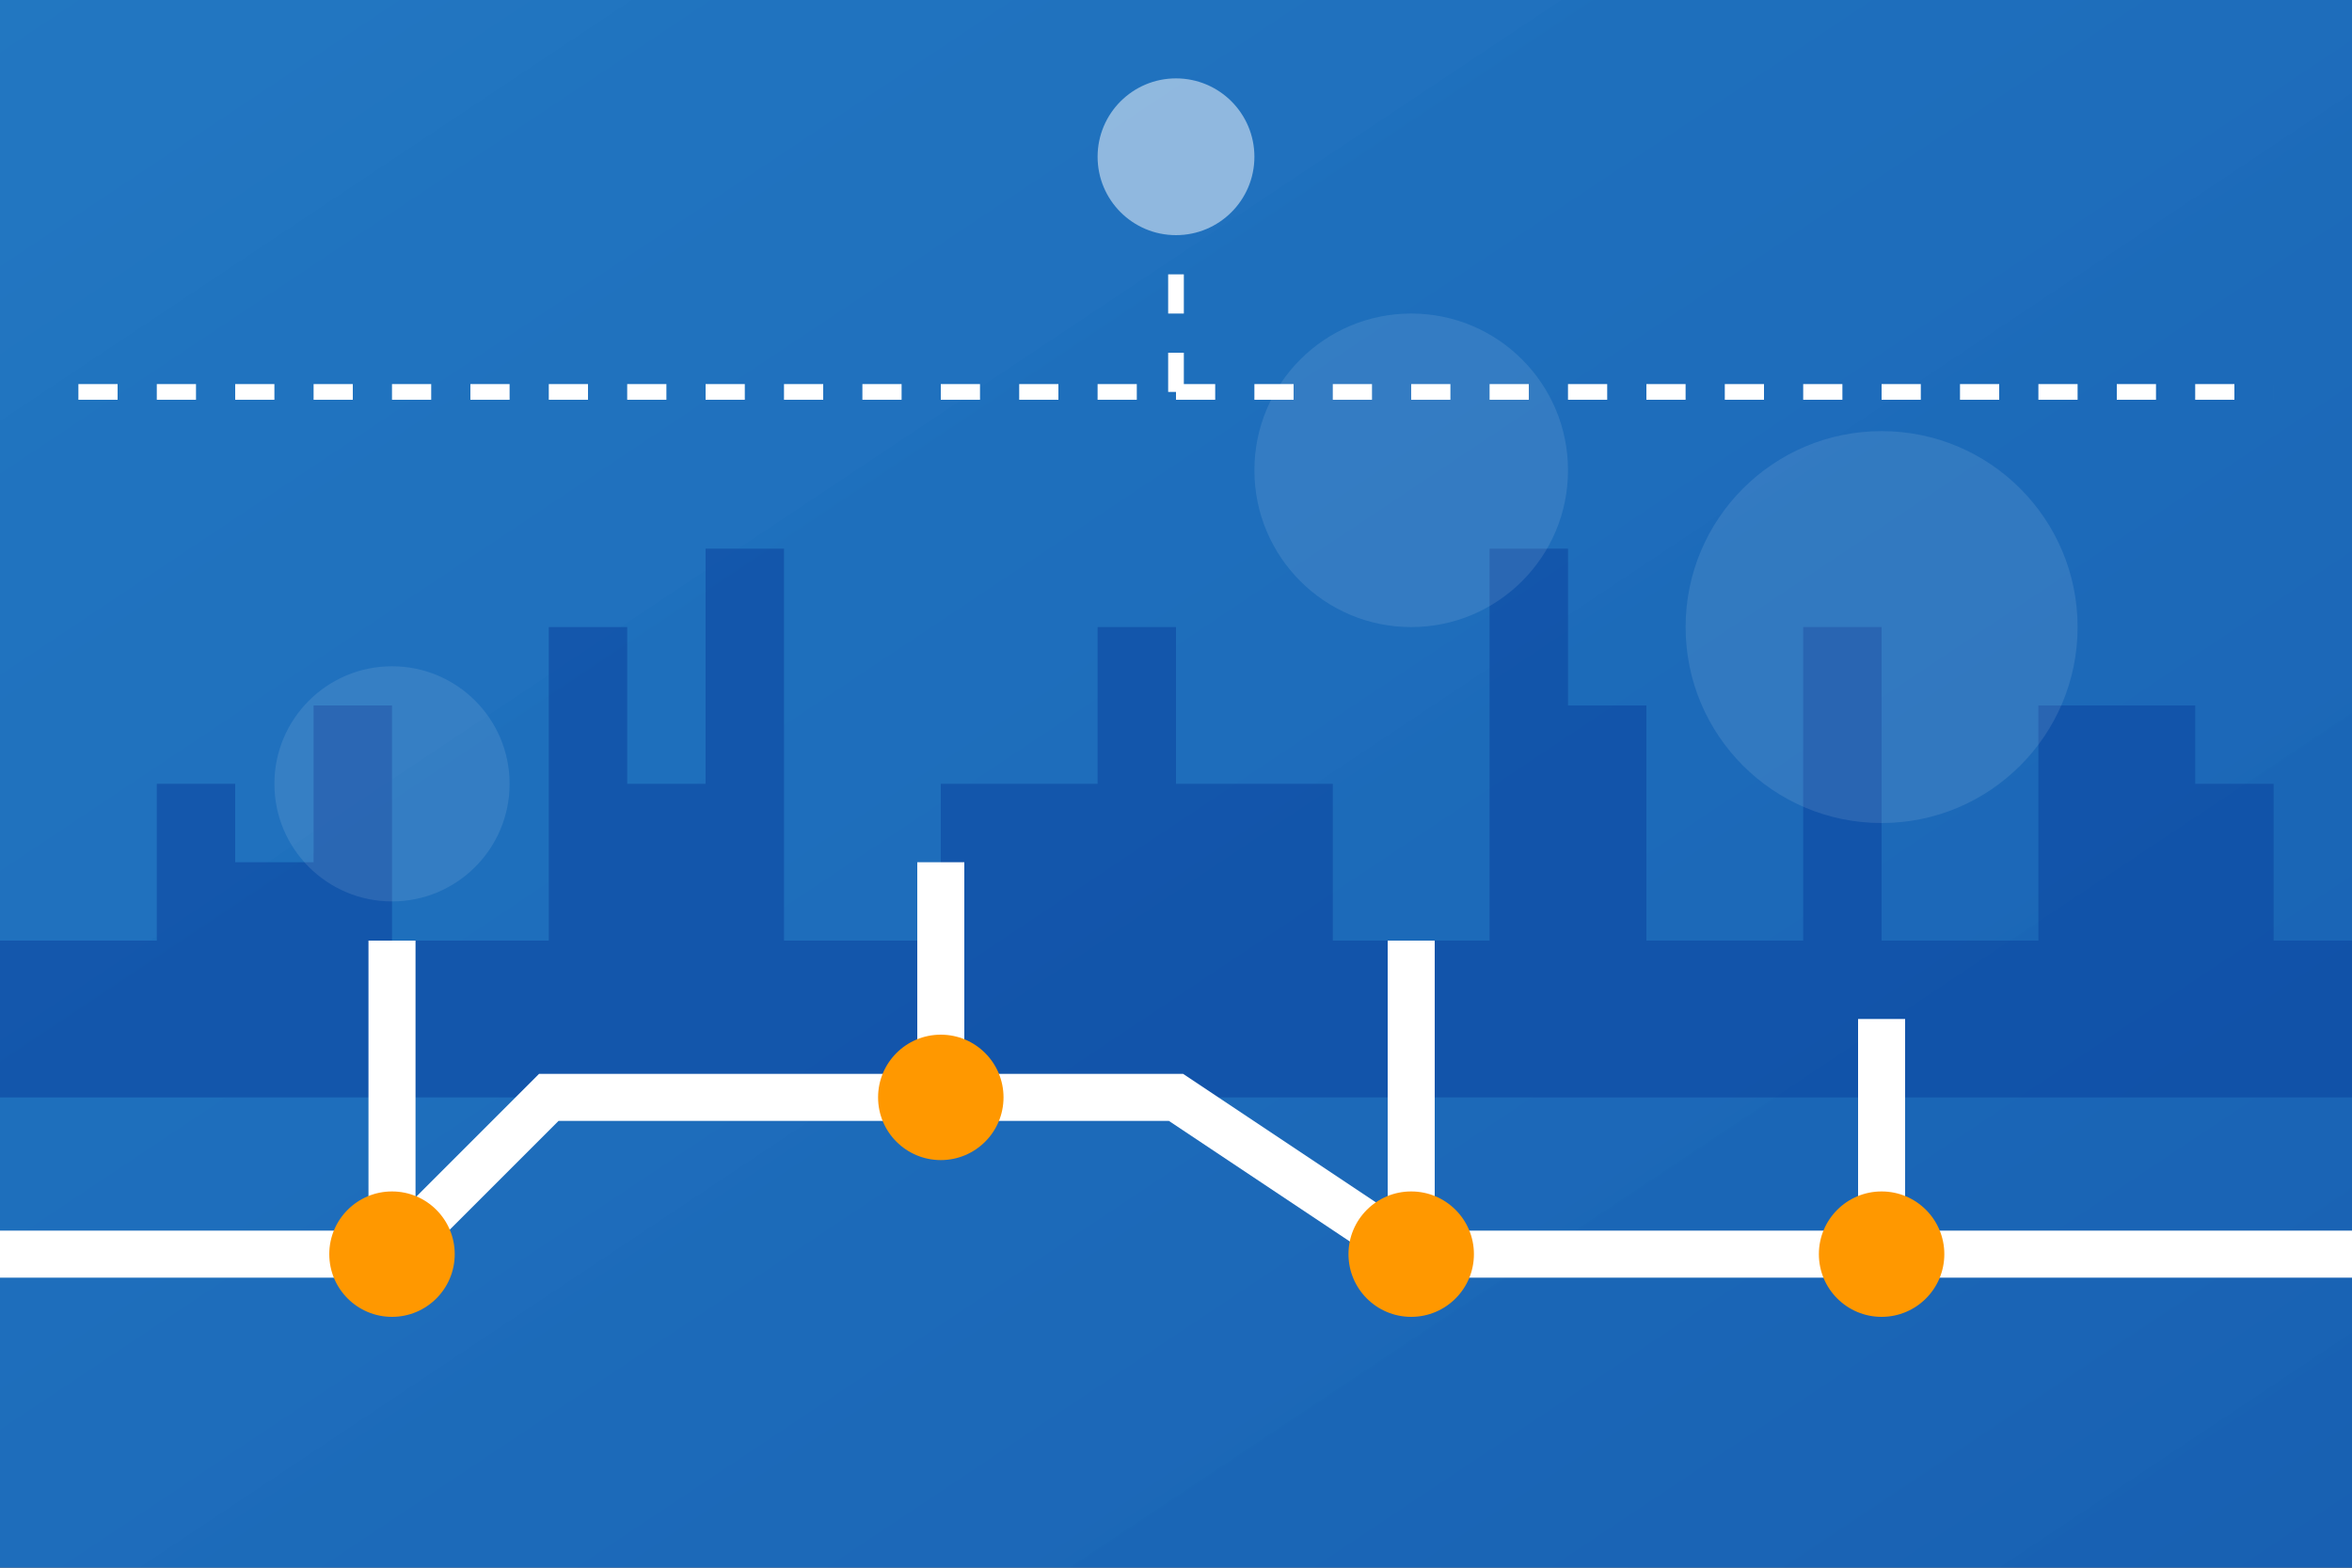
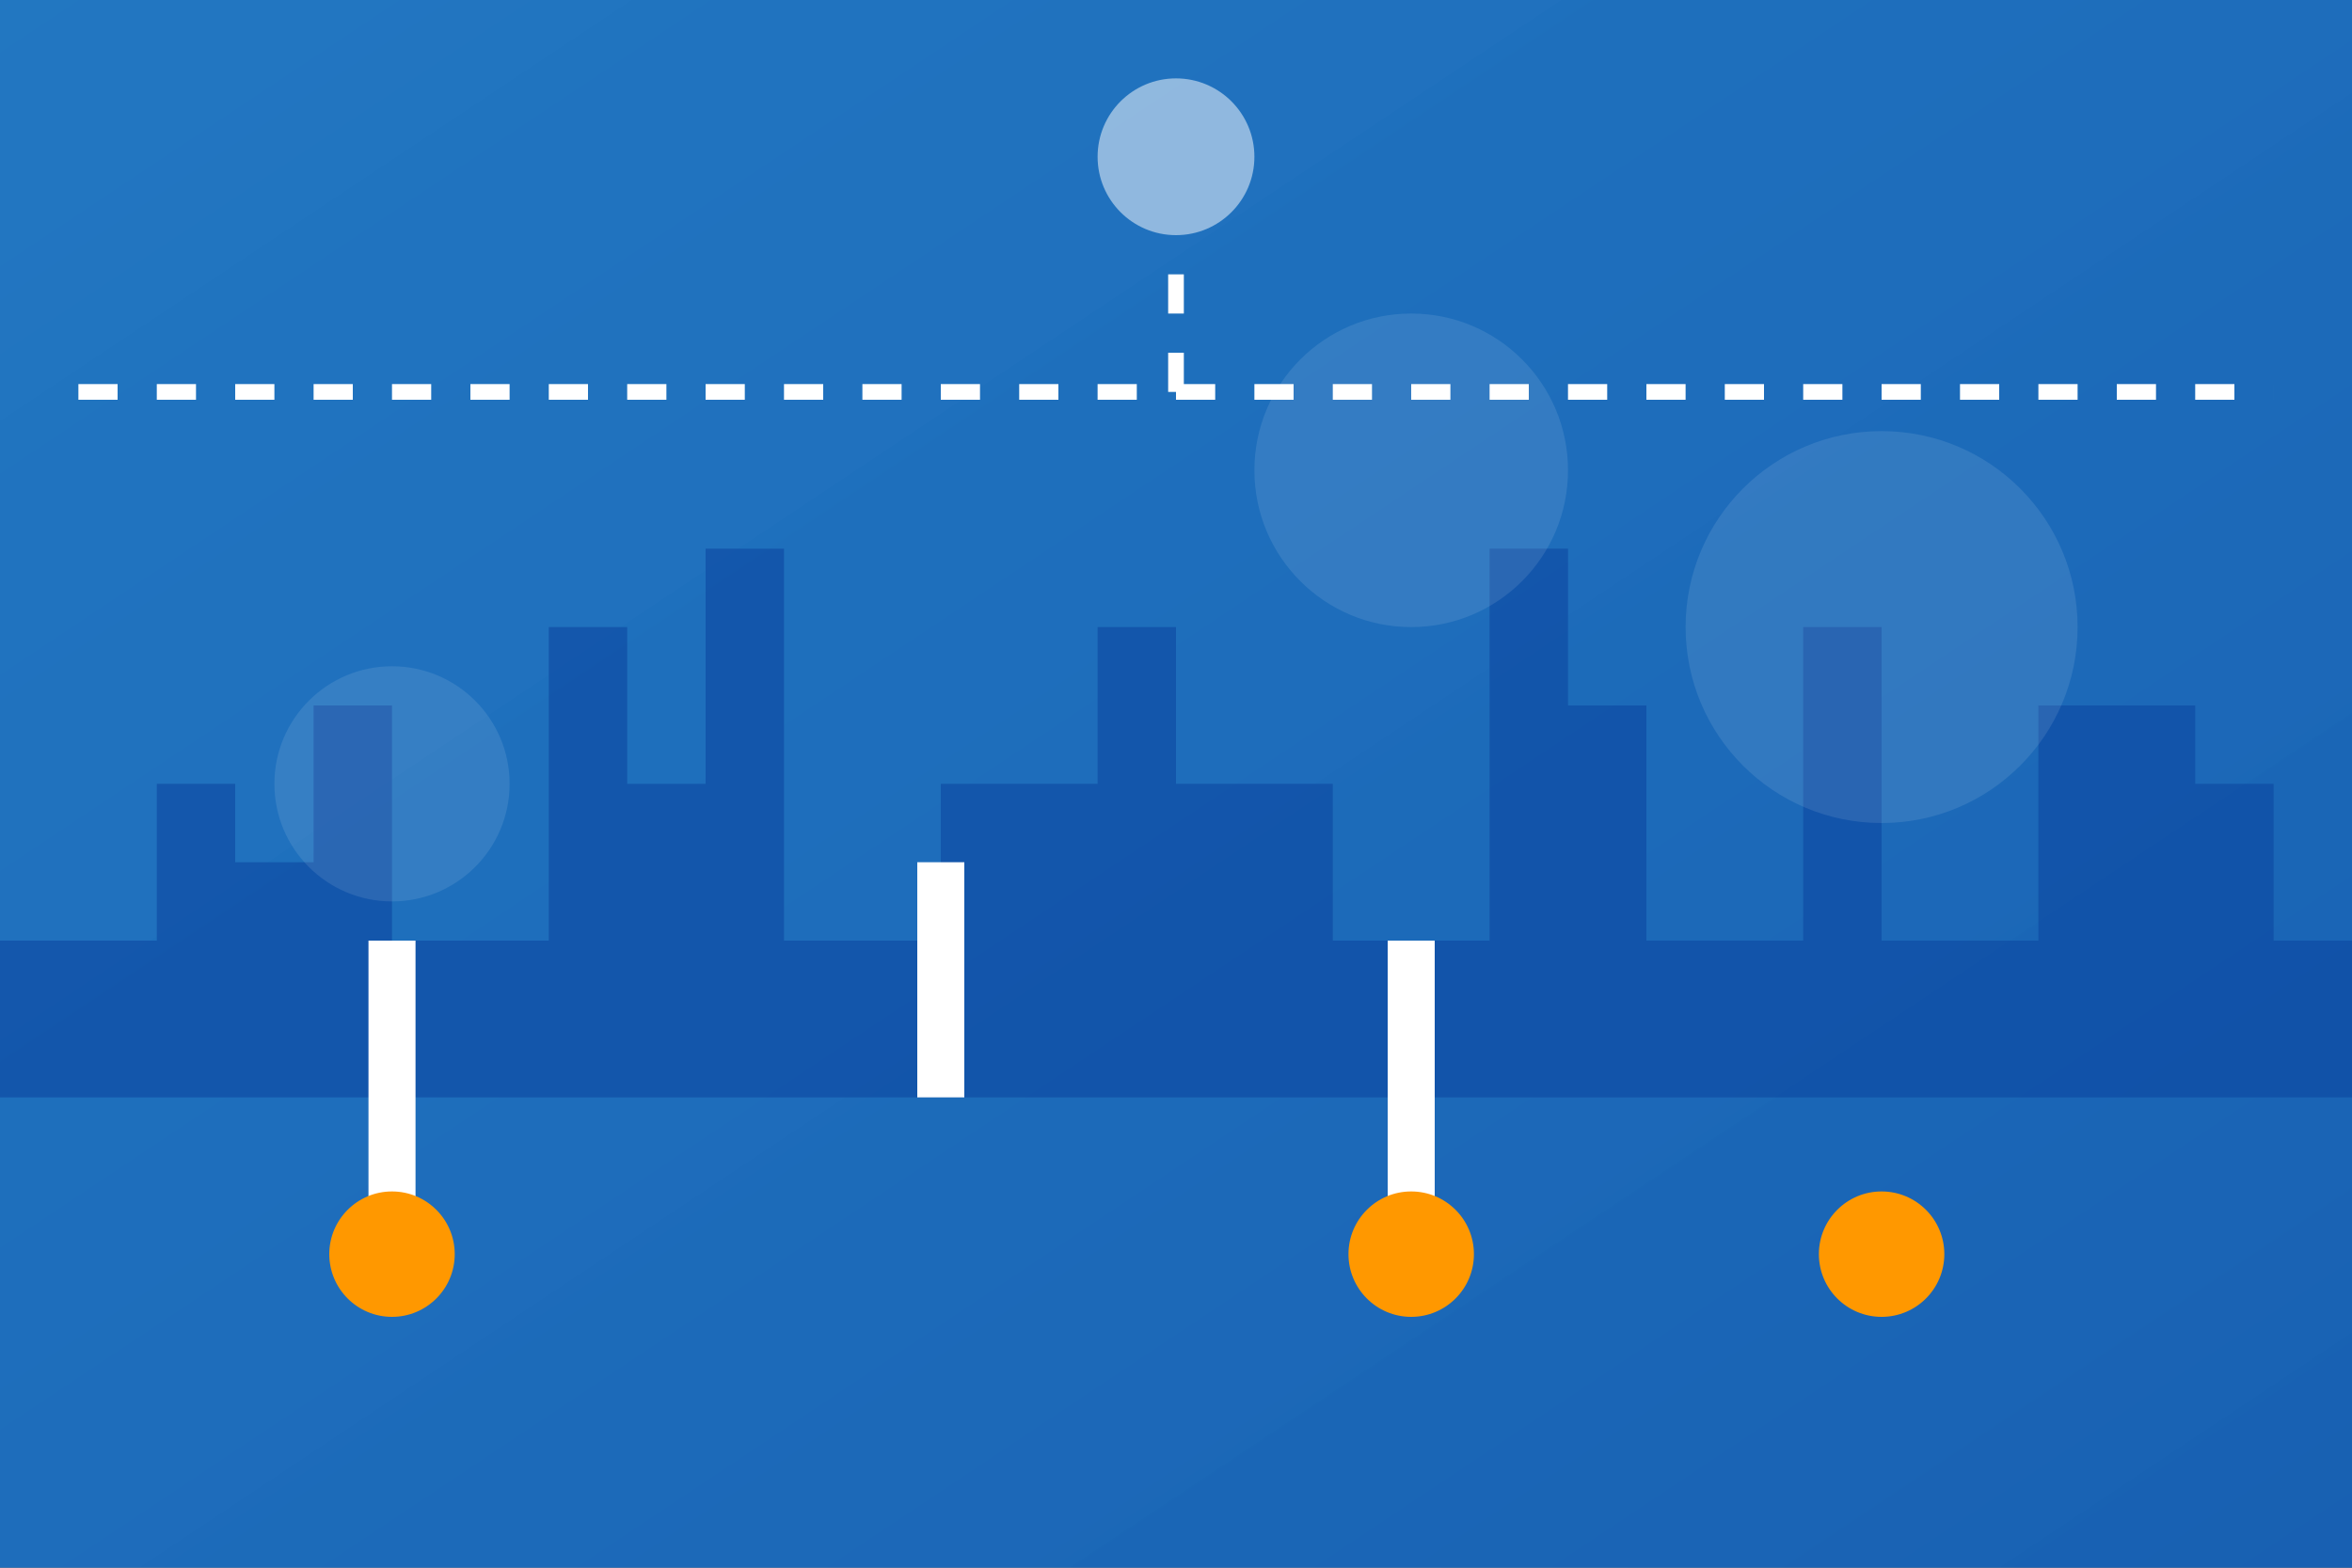
<svg xmlns="http://www.w3.org/2000/svg" width="300" height="200" viewBox="0 0 300 200">
  <rect x="0" y="0" width="300" height="200" fill="#333333" stroke="none" />
  <defs>
    <linearGradient id="bg-grad" x1="0%" y1="0%" x2="100%" y2="100%">
      <stop offset="0%" style="stop-color:#1e88e5;stop-opacity:0.8" />
      <stop offset="100%" style="stop-color:#1565c0;stop-opacity:0.9" />
    </linearGradient>
  </defs>
  <rect width="300" height="200" fill="url(#bg-grad)" />
  <g>
    <path d="M0,120 L20,120 L20,100 L30,100 L30,110 L40,110 L40,90 L50,90 L50,120 L70,120 L70,80 L80,80 L80,100 L90,100 L90,70 L100,70 L100,120 L120,120 L120,100 L140,100 L140,80 L150,80 L150,100 L170,100 L170,120 L190,120 L190,70 L200,70 L200,90 L210,90 L210,120 L230,120 L230,80 L240,80 L240,120 L260,120 L260,90 L280,90 L280,100 L290,100 L290,120 L300,120 L300,140 L0,140 Z" fill="#0d47a1" opacity="0.6" />
-     <path d="M0,160 L50,160 L70,140 L150,140 L180,160 L300,160" stroke="#ffffff" stroke-width="6" fill="none" />
    <path d="M50,160 L50,120" stroke="#ffffff" stroke-width="6" fill="none" />
    <path d="M180,160 L180,120" stroke="#ffffff" stroke-width="6" fill="none" />
    <path d="M120,140 L120,110" stroke="#ffffff" stroke-width="6" fill="none" />
-     <path d="M240,160 L240,130" stroke="#ffffff" stroke-width="6" fill="none" />
    <circle cx="50" cy="160" r="8" fill="#ff9800" />
    <circle cx="180" cy="160" r="8" fill="#ff9800" />
-     <circle cx="120" cy="140" r="8" fill="#ff9800" />
    <circle cx="240" cy="160" r="8" fill="#ff9800" />
    <path d="M10,50 L290,50" stroke="#ffffff" stroke-width="2" stroke-dasharray="5,5" fill="none" />
    <path d="M150,50 L150,30" stroke="#ffffff" stroke-width="2" stroke-dasharray="5,5" fill="none" />
    <circle cx="150" cy="20" r="10" fill="#ffffff" opacity="0.5" />
    <circle cx="50" cy="100" r="15" fill="#ffffff" opacity="0.1" />
    <circle cx="240" cy="80" r="25" fill="#ffffff" opacity="0.1" />
    <circle cx="180" cy="60" r="20" fill="#ffffff" opacity="0.1" />
  </g>
</svg>